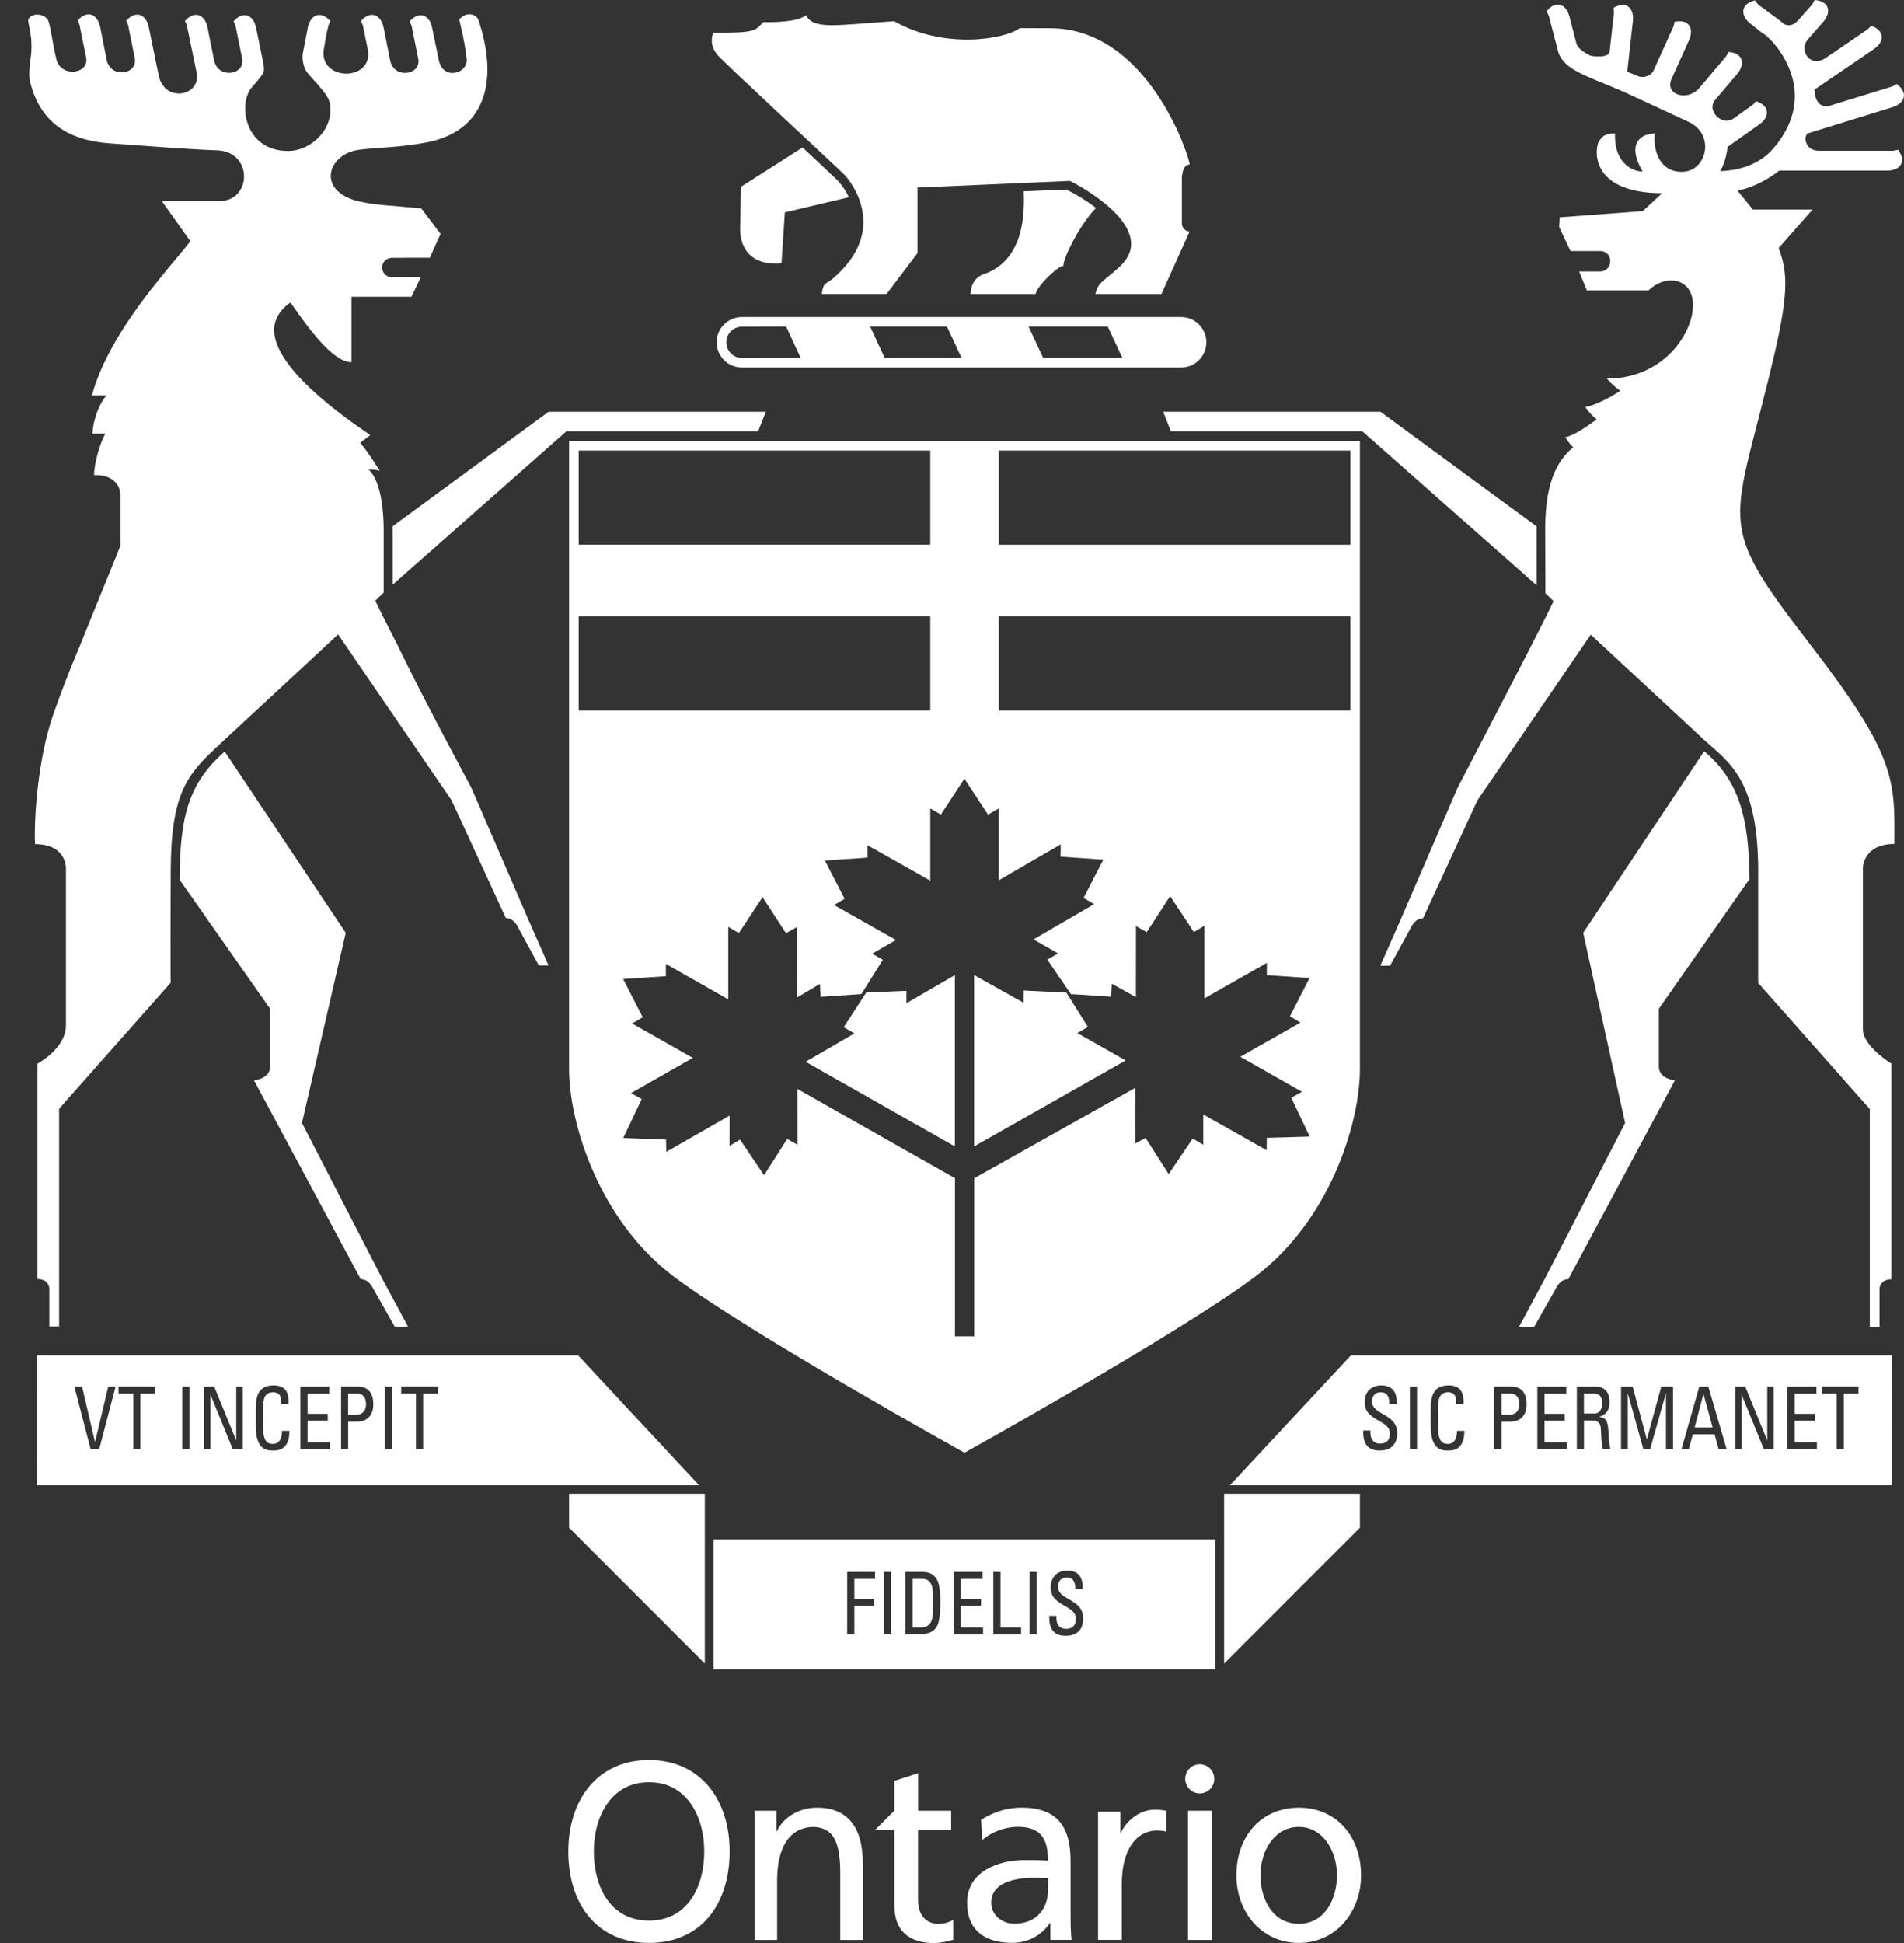
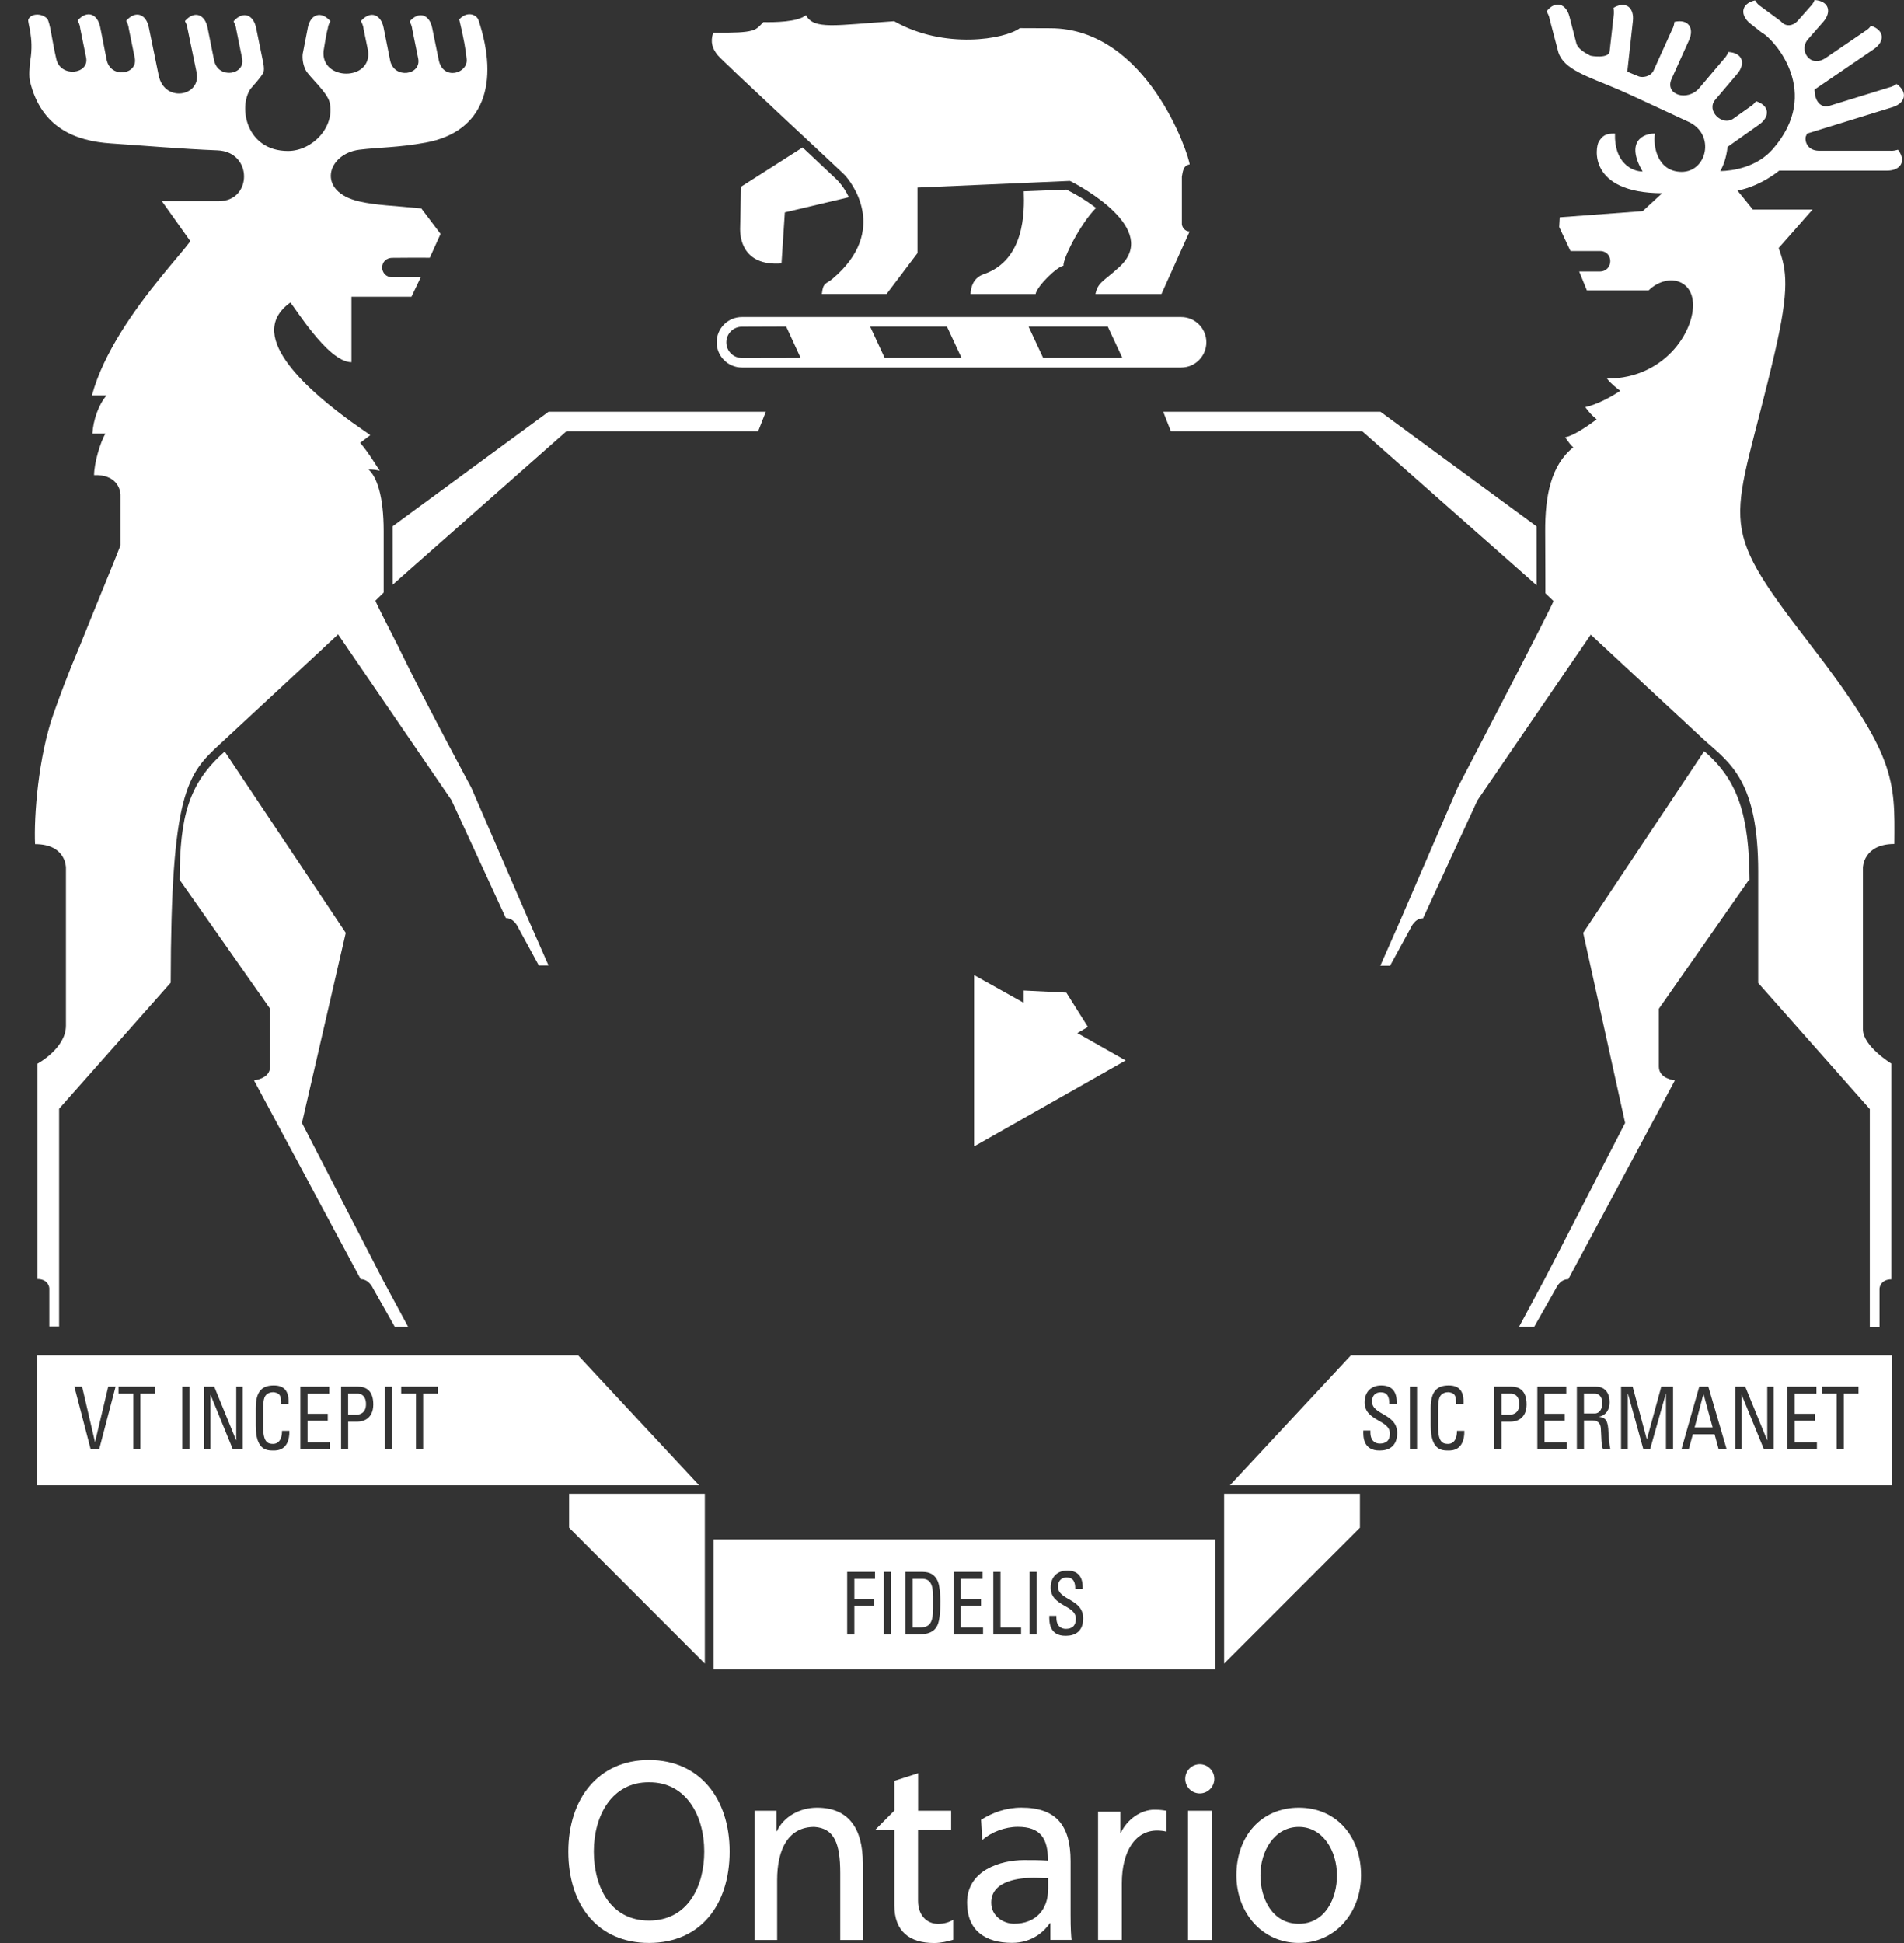
<svg xmlns="http://www.w3.org/2000/svg" shape-rendering="geometricPrecision" width="49" height="50" viewBox="0 0 49 50" fill="none">
  <rect x="0" y="0" width="49" height="50" fill="#333333" stroke="none" />
  <path d="M27.031 0.726C26.836 0.724 26.681 0.723 26.246 0.723C25.868 1.009 24.301 1.28 23.011 0.545C21.49 0.646 20.948 0.771 20.741 0.39C20.533 0.568 19.922 0.575 19.645 0.568C19.436 0.778 19.475 0.854 18.355 0.84C18.272 1.087 18.339 1.258 18.47 1.42C18.602 1.584 21.568 4.33 21.729 4.494C21.891 4.655 22.91 5.926 21.42 7.179C21.261 7.312 21.181 7.263 21.151 7.565H22.817L23.612 6.513V4.826L27.535 4.655C27.806 4.787 29.86 5.896 28.816 6.862C28.408 7.241 28.254 7.257 28.192 7.567H29.89L30.616 5.956C30.487 5.956 30.423 5.841 30.416 5.771V4.542C30.439 4.447 30.439 4.253 30.616 4.232C30.602 4.002 29.534 0.73 27.031 0.726Z" fill="white" />
  <path d="M21.845 5.075C21.727 4.821 21.584 4.67 21.529 4.616C21.475 4.563 21.117 4.227 20.655 3.794L19.07 4.805L19.047 5.898C19.047 6.052 19.07 6.857 20.112 6.78L20.198 5.465L21.845 5.075Z" fill="white" />
  <path d="M28.206 5.351C27.888 5.106 27.591 4.951 27.444 4.878L26.347 4.922C26.367 5.458 26.372 6.695 25.316 7.056C25.023 7.158 24.984 7.428 24.977 7.567H26.651C26.69 7.357 27.213 6.855 27.368 6.839C27.355 6.652 27.792 5.773 28.206 5.351Z" fill="white" />
  <path d="M14.117 10.596L10.104 13.543L10.105 15.047L14.576 11.099H19.511L19.708 10.596H14.117Z" fill="white" />
-   <path d="M0.961 32.914C1.255 32.914 1.269 33.147 1.269 33.147V34.135H1.521V32.914V28.532L4.393 25.288C4.393 25.288 4.383 25.096 4.393 22.432C4.4 20.389 4.816 19.924 5.659 19.149L8.302 16.696L8.33 16.668L8.701 16.324L8.937 16.668L8.955 16.696L11.619 20.59L13.018 23.624H13.021C13.229 23.624 13.33 23.858 13.33 23.858L13.866 24.843H14.116L13.58 23.624L12.128 20.266C12.128 20.266 10.976 18.136 10.277 16.696C10.274 16.687 10.268 16.678 10.265 16.668C9.913 15.981 9.654 15.468 9.663 15.456L9.874 15.249C9.874 14.902 9.874 14.6 9.874 13.667C9.874 12.769 9.7 12.274 9.484 12.08C9.608 12.08 9.69 12.094 9.775 12.112C9.722 12.048 9.496 11.656 9.269 11.395C9.427 11.272 9.528 11.203 9.528 11.194C9.29 11.023 7.121 9.629 7.057 8.544C7.041 8.268 7.159 8.006 7.474 7.784C7.569 7.905 7.778 8.227 8.034 8.544C8.348 8.934 8.731 9.32 9.045 9.32V8.544V7.636H10.589L10.829 7.134C10.481 7.133 10.412 7.134 10.103 7.136C9.753 7.138 9.739 6.634 10.105 6.636C10.417 6.636 10.597 6.629 11.06 6.634L11.338 6.019L10.843 5.364C10.124 5.291 9.691 5.284 9.257 5.186C8.126 4.933 8.419 3.958 9.246 3.853C9.741 3.791 10.238 3.801 10.955 3.67C12.459 3.392 12.852 2.143 12.315 0.518C12.27 0.383 12.033 0.267 11.818 0.498C11.942 1.018 11.983 1.269 12.009 1.518C12.049 1.892 11.404 2.082 11.292 1.548L11.122 0.717C11.056 0.386 10.792 0.267 10.542 0.55C10.604 0.664 10.605 0.728 10.607 0.739L10.763 1.509C10.845 1.933 10.146 2.043 10.041 1.559L9.871 0.707C9.803 0.377 9.539 0.256 9.288 0.541C9.351 0.655 9.352 0.717 9.354 0.73C9.37 0.806 9.468 1.28 9.473 1.312C9.571 2.091 8.263 2.086 8.326 1.317C8.332 1.271 8.406 0.813 8.437 0.731C8.438 0.721 8.44 0.657 8.502 0.543C8.252 0.26 7.987 0.379 7.922 0.708L7.79 1.388C7.778 1.502 7.794 1.667 7.87 1.81C7.959 1.975 8.424 2.374 8.483 2.637C8.626 3.271 8.039 3.885 7.411 3.885C6.342 3.885 6.127 2.769 6.445 2.29C6.461 2.267 6.763 1.942 6.784 1.849C6.809 1.756 6.77 1.589 6.763 1.557L6.591 0.715C6.523 0.384 6.259 0.265 6.01 0.548C6.072 0.662 6.074 0.726 6.076 0.737L6.232 1.507C6.314 1.931 5.616 2.041 5.511 1.557L5.341 0.707C5.274 0.377 5.009 0.256 4.759 0.541C4.821 0.655 4.823 0.717 4.825 0.73L5.059 1.863C5.188 2.474 4.235 2.661 4.084 1.943L3.829 0.699C3.761 0.37 3.497 0.251 3.247 0.534C3.309 0.648 3.311 0.712 3.312 0.723L3.469 1.495C3.55 1.92 2.853 2.029 2.746 1.545L2.578 0.694C2.51 0.363 2.247 0.244 1.997 0.527C2.059 0.641 2.061 0.703 2.061 0.715L2.217 1.484C2.299 1.91 1.56 2.004 1.449 1.52C1.332 1.016 1.289 0.559 1.211 0.477C1.071 0.333 0.794 0.342 0.728 0.502C0.703 0.585 0.877 0.965 0.781 1.546C0.753 1.724 0.742 1.981 0.771 2.091C1.058 3.287 1.937 3.629 2.854 3.691C3.729 3.75 4.663 3.832 5.597 3.869C6.514 3.906 6.491 5.177 5.634 5.177C5.318 5.177 4.166 5.177 4.166 5.177L4.899 6.207C4.613 6.593 3.774 7.483 3.114 8.547C2.794 9.062 2.517 9.617 2.366 10.174C2.547 10.174 2.586 10.174 2.744 10.174C2.54 10.404 2.396 10.816 2.379 11.158C2.524 11.158 2.586 11.158 2.714 11.158C2.576 11.384 2.421 11.932 2.421 12.226C2.977 12.206 3.094 12.564 3.101 12.726V14.034C2.995 14.317 2.48 15.559 2.027 16.687C2.022 16.696 2.031 16.68 2.027 16.687C1.749 17.339 1.514 17.978 1.379 18.362C0.985 19.476 0.87 21.01 0.902 21.722C1.704 21.722 1.697 22.329 1.697 22.329C1.697 22.329 1.697 25.959 1.697 26.393C1.697 26.977 0.964 27.372 0.964 27.372V32.914H0.961Z" fill="white" />
+   <path d="M0.961 32.914C1.255 32.914 1.269 33.147 1.269 33.147V34.135H1.521V32.914V28.532L4.393 25.288C4.4 20.389 4.816 19.924 5.659 19.149L8.302 16.696L8.33 16.668L8.701 16.324L8.937 16.668L8.955 16.696L11.619 20.59L13.018 23.624H13.021C13.229 23.624 13.33 23.858 13.33 23.858L13.866 24.843H14.116L13.58 23.624L12.128 20.266C12.128 20.266 10.976 18.136 10.277 16.696C10.274 16.687 10.268 16.678 10.265 16.668C9.913 15.981 9.654 15.468 9.663 15.456L9.874 15.249C9.874 14.902 9.874 14.6 9.874 13.667C9.874 12.769 9.7 12.274 9.484 12.08C9.608 12.08 9.69 12.094 9.775 12.112C9.722 12.048 9.496 11.656 9.269 11.395C9.427 11.272 9.528 11.203 9.528 11.194C9.29 11.023 7.121 9.629 7.057 8.544C7.041 8.268 7.159 8.006 7.474 7.784C7.569 7.905 7.778 8.227 8.034 8.544C8.348 8.934 8.731 9.32 9.045 9.32V8.544V7.636H10.589L10.829 7.134C10.481 7.133 10.412 7.134 10.103 7.136C9.753 7.138 9.739 6.634 10.105 6.636C10.417 6.636 10.597 6.629 11.06 6.634L11.338 6.019L10.843 5.364C10.124 5.291 9.691 5.284 9.257 5.186C8.126 4.933 8.419 3.958 9.246 3.853C9.741 3.791 10.238 3.801 10.955 3.67C12.459 3.392 12.852 2.143 12.315 0.518C12.27 0.383 12.033 0.267 11.818 0.498C11.942 1.018 11.983 1.269 12.009 1.518C12.049 1.892 11.404 2.082 11.292 1.548L11.122 0.717C11.056 0.386 10.792 0.267 10.542 0.55C10.604 0.664 10.605 0.728 10.607 0.739L10.763 1.509C10.845 1.933 10.146 2.043 10.041 1.559L9.871 0.707C9.803 0.377 9.539 0.256 9.288 0.541C9.351 0.655 9.352 0.717 9.354 0.73C9.37 0.806 9.468 1.28 9.473 1.312C9.571 2.091 8.263 2.086 8.326 1.317C8.332 1.271 8.406 0.813 8.437 0.731C8.438 0.721 8.44 0.657 8.502 0.543C8.252 0.26 7.987 0.379 7.922 0.708L7.79 1.388C7.778 1.502 7.794 1.667 7.87 1.81C7.959 1.975 8.424 2.374 8.483 2.637C8.626 3.271 8.039 3.885 7.411 3.885C6.342 3.885 6.127 2.769 6.445 2.29C6.461 2.267 6.763 1.942 6.784 1.849C6.809 1.756 6.77 1.589 6.763 1.557L6.591 0.715C6.523 0.384 6.259 0.265 6.01 0.548C6.072 0.662 6.074 0.726 6.076 0.737L6.232 1.507C6.314 1.931 5.616 2.041 5.511 1.557L5.341 0.707C5.274 0.377 5.009 0.256 4.759 0.541C4.821 0.655 4.823 0.717 4.825 0.73L5.059 1.863C5.188 2.474 4.235 2.661 4.084 1.943L3.829 0.699C3.761 0.37 3.497 0.251 3.247 0.534C3.309 0.648 3.311 0.712 3.312 0.723L3.469 1.495C3.55 1.92 2.853 2.029 2.746 1.545L2.578 0.694C2.51 0.363 2.247 0.244 1.997 0.527C2.059 0.641 2.061 0.703 2.061 0.715L2.217 1.484C2.299 1.91 1.56 2.004 1.449 1.52C1.332 1.016 1.289 0.559 1.211 0.477C1.071 0.333 0.794 0.342 0.728 0.502C0.703 0.585 0.877 0.965 0.781 1.546C0.753 1.724 0.742 1.981 0.771 2.091C1.058 3.287 1.937 3.629 2.854 3.691C3.729 3.75 4.663 3.832 5.597 3.869C6.514 3.906 6.491 5.177 5.634 5.177C5.318 5.177 4.166 5.177 4.166 5.177L4.899 6.207C4.613 6.593 3.774 7.483 3.114 8.547C2.794 9.062 2.517 9.617 2.366 10.174C2.547 10.174 2.586 10.174 2.744 10.174C2.54 10.404 2.396 10.816 2.379 11.158C2.524 11.158 2.586 11.158 2.714 11.158C2.576 11.384 2.421 11.932 2.421 12.226C2.977 12.206 3.094 12.564 3.101 12.726V14.034C2.995 14.317 2.48 15.559 2.027 16.687C2.022 16.696 2.031 16.68 2.027 16.687C1.749 17.339 1.514 17.978 1.379 18.362C0.985 19.476 0.87 21.01 0.902 21.722C1.704 21.722 1.697 22.329 1.697 22.329C1.697 22.329 1.697 25.959 1.697 26.393C1.697 26.977 0.964 27.372 0.964 27.372V32.914H0.961Z" fill="white" />
  <path d="M6.951 25.959C6.951 25.959 6.951 27.123 6.951 27.449C6.951 27.762 6.537 27.801 6.537 27.801L9.283 32.919H9.29C9.498 32.919 9.599 33.152 9.599 33.152L10.158 34.14H10.501L9.844 32.919L7.771 28.897L8.898 24.005L5.792 19.353L5.79 19.334C4.846 20.159 4.631 21.012 4.622 22.639L6.951 25.959Z" fill="white" />
  <path d="M39.544 13.545L35.527 10.596H29.936L30.133 11.099H35.06L39.545 15.061L39.544 13.545Z" fill="white" />
  <path d="M45.364 0.851C45.656 1.027 46.904 2.374 45.623 3.837C45.216 4.301 44.606 4.396 44.27 4.403C44.336 4.292 44.425 4.088 44.46 3.78L45.273 3.205C45.548 3.011 45.553 2.721 45.193 2.605C45.115 2.707 45.056 2.733 45.048 2.741L44.604 3.056C44.316 3.25 43.903 2.847 44.142 2.568L44.71 1.899C44.925 1.643 44.858 1.36 44.48 1.338C44.43 1.458 44.382 1.497 44.375 1.506L43.729 2.269C43.425 2.62 42.829 2.442 43.021 2.025L43.466 1.038C43.606 0.731 43.461 0.479 43.092 0.562C43.078 0.69 43.04 0.742 43.035 0.753L42.552 1.822C42.469 1.979 42.27 2 42.178 1.968C42.082 1.929 41.993 1.894 41.879 1.844L42.023 0.539C42.06 0.205 41.847 0.009 41.523 0.201C41.547 0.329 41.528 0.39 41.528 0.4L41.423 1.331C41.393 1.507 40.971 1.449 40.925 1.431C40.758 1.345 40.61 1.246 40.571 1.126L40.39 0.425C40.307 0.1 40.033 -0.005 39.801 0.292C39.868 0.402 39.876 0.464 39.877 0.477L40.106 1.349C40.254 1.792 40.837 1.959 41.654 2.305C41.849 2.386 43.003 2.927 43.456 3.136C44.155 3.458 43.928 4.429 43.271 4.422C42.644 4.415 42.538 3.741 42.591 3.438C42.289 3.431 41.824 3.641 42.273 4.413C41.995 4.413 41.539 4.18 41.562 3.438C41.315 3.431 41.24 3.499 41.148 3.641C41.054 3.785 40.861 4.963 42.776 4.972L42.275 5.433L40.14 5.592L40.126 5.841L40.417 6.46H41.173C41.535 6.46 41.528 6.987 41.166 6.987C40.648 6.987 40.641 6.987 40.641 6.987L40.839 7.474H42.424C42.856 7.056 43.468 7.154 43.559 7.704C43.676 8.402 42.914 9.743 41.356 9.743C41.468 9.882 41.61 9.991 41.698 10.057C41.443 10.227 41.107 10.405 40.798 10.478C40.93 10.649 40.949 10.669 41.091 10.792C40.809 11 40.472 11.222 40.277 11.252C40.373 11.381 40.426 11.464 40.49 11.511C39.907 11.975 39.762 12.778 39.766 13.676C39.771 14.586 39.771 15.139 39.771 15.267L39.978 15.465C40.002 15.504 37.511 20.273 37.511 20.273L36.061 23.631L35.523 24.851H35.774L36.312 23.865C36.312 23.865 36.411 23.631 36.619 23.631H36.622L38.021 20.597L40.939 16.331L43.873 19.056C44.528 19.64 45.248 20.097 45.248 22.439C45.248 25.101 45.248 25.295 45.248 25.295L48.12 28.54V32.921V34.142H48.37V33.154C48.37 33.154 48.386 32.921 48.679 32.921H48.676V27.37C48.676 27.37 47.943 26.922 47.943 26.489C47.943 26.055 47.943 22.327 47.943 22.327C47.943 22.327 47.95 21.718 48.752 21.718C48.768 20.046 48.789 19.435 46.56 16.549C44.068 13.32 44.622 13.605 45.674 9.076C46.058 7.423 45.981 6.948 45.774 6.383L46.647 5.392H45.11L44.716 4.905C45.333 4.78 45.788 4.39 45.788 4.39H48.567C48.903 4.39 49.073 4.155 48.846 3.853C48.724 3.89 48.66 3.88 48.651 3.88H46.814C46.459 3.874 46.444 3.559 46.476 3.506C46.487 3.484 46.496 3.461 46.505 3.438L48.706 2.758C49.025 2.659 49.117 2.381 48.81 2.162C48.704 2.235 48.642 2.242 48.629 2.246L47.084 2.723C46.78 2.808 46.707 2.465 46.707 2.413C46.705 2.378 46.702 2.342 46.697 2.306L48.223 1.264C48.502 1.075 48.511 0.783 48.152 0.662C48.072 0.765 48.015 0.788 48.005 0.795L46.986 1.49C46.578 1.765 46.271 1.281 46.542 0.995L46.92 0.564C47.142 0.31 47.075 0.027 46.7 0C46.649 0.119 46.597 0.157 46.59 0.167L46.255 0.546C46.129 0.673 45.978 0.676 45.878 0.594C45.861 0.578 45.843 0.561 45.82 0.539L45.3 0.155C45.289 0.148 45.234 0.117 45.165 0.009C44.797 0.098 44.78 0.388 45.039 0.602L45.362 0.856" fill="white" />
  <path d="M45.025 22.647C45.014 20.996 44.735 20.078 43.862 19.334L43.857 19.332L40.744 24.005L41.823 28.897L39.751 32.919L39.095 34.14H39.485L40.044 33.152C40.044 33.152 40.144 32.919 40.353 32.919H40.36L43.104 27.801C43.104 27.801 42.691 27.764 42.691 27.449C42.691 27.123 42.691 25.959 42.691 25.959L45.009 22.642L45.025 22.647Z" fill="white" />
  <path d="M30.398 8.158H19.093C18.735 8.158 18.444 8.448 18.444 8.807C18.444 9.165 18.733 9.457 19.093 9.457H30.398C30.756 9.457 31.046 9.165 31.046 8.807C31.046 8.45 30.755 8.158 30.398 8.158ZM19.093 9.211C18.872 9.211 18.692 9.032 18.692 8.809C18.692 8.587 18.872 8.407 19.093 8.407L20.233 8.403L20.604 9.208L19.093 9.211ZM22.767 9.208L22.393 8.403H24.37L24.745 9.208H22.767ZM26.845 9.208L26.47 8.403H28.509L28.884 9.208H26.845Z" fill="white" />
-   <path d="M14.646 11.347V25.715V27.511C14.646 28.904 15.418 31.414 17.363 32.868C19.308 34.323 24.821 37.383 24.821 37.383C24.821 37.383 30.334 34.323 32.281 32.868C34.226 31.414 34.998 28.904 34.998 27.511V25.715V11.347H14.646ZM14.892 11.594H23.941V14.016H14.892V11.594ZM14.892 15.86H23.941V18.284H14.892V15.86ZM32.602 29.28L32.597 29.599L30.966 28.678V28.767V29.458L30.694 29.298L30.077 30.214L29.482 29.282L29.214 29.429L29.216 27.993L29.214 27.995L25.071 30.321V30.424V34.387H24.576V30.424L24.578 30.321L20.528 28.025L20.524 28.023L20.526 29.458L20.258 29.31L19.663 30.243L19.046 29.326L18.774 29.488L18.776 28.798L18.774 28.709L17.148 29.641L17.141 29.324L16.039 29.284L16.515 28.283L16.238 28.13L17.83 27.223L16.268 26.338L16.541 26.178L16.037 25.194L17.137 25.121L17.136 24.804L18.742 25.717V23.85L19.015 24.011L19.624 23.087L20.228 24.014L20.503 23.858L20.505 25.552V25.673L21.101 25.319L21.119 25.653L22.018 25.591L22.169 25.58L22.72 24.698L22.445 24.541L22.982 24.233L23.057 24.189L21.465 23.29L21.736 23.128L21.229 22.145L22.329 22.069L22.326 21.75L23.941 22.662V20.804L24.214 20.962L24.819 20.037L25.426 20.962L25.701 20.804V22.654L27.297 21.729L27.294 22.046L28.394 22.122L27.886 23.107L28.158 23.267L26.601 24.171L26.692 24.228L27.23 24.535L26.954 24.694L27.56 25.584L27.686 25.589L28.595 25.649L28.612 25.315L29.233 25.66L29.232 25.525L29.235 23.829L29.51 23.987L30.114 23.06L30.723 23.984L30.996 23.824V25.691L32.604 24.777L32.601 25.094L33.701 25.169L33.197 26.153L33.468 26.315L31.919 27.194L33.508 28.095L33.231 28.248L33.706 29.248L32.602 29.28ZM34.752 18.284H25.703V15.86H34.752V18.284ZM34.752 14.018H25.703V11.594H34.752V14.018Z" fill="white" />
-   <path d="M23.328 25.497L22.437 25.534L22.297 25.536L21.713 26.434L21.988 26.593L20.735 27.322L20.804 27.363L24.469 29.442L24.574 29.499V25.096V25.093L23.328 25.815V25.497Z" fill="white" />
  <path d="M27.998 26.427L27.443 25.544L27.178 25.53L26.346 25.489V25.806L25.07 25.093L25.068 25.096V29.499L25.173 29.442L28.838 27.363L28.969 27.289L27.725 26.584L27.998 26.427Z" fill="white" />
  <path d="M19.418 46.596H19.981V47.124H19.993C20.165 46.747 20.586 46.517 21.024 46.517C21.841 46.517 22.205 47.053 22.205 47.945V49.922H21.624V48.201C21.624 47.425 21.464 47.046 20.957 47.012C20.295 47.012 20 47.574 20 48.382V49.922H19.42V46.596H19.418Z" fill="white" />
  <path d="M27.577 49.92C27.565 49.822 27.552 49.646 27.552 49.267V47.891C27.552 46.984 27.189 46.516 26.287 46.516C25.884 46.516 25.54 46.645 25.248 46.829L25.279 47.35C25.513 47.142 25.866 47.01 26.193 47.01C26.775 47.01 26.97 47.304 26.97 47.879C26.741 47.866 26.581 47.866 26.352 47.866C25.754 47.866 24.888 48.126 24.888 48.961C24.888 49.685 25.364 49.996 26.044 49.996C26.574 49.996 26.883 49.69 27.02 49.489H27.032V49.92H27.577ZM26.972 48.63C26.972 49.124 26.668 49.504 26.095 49.504C25.829 49.504 25.509 49.313 25.509 48.961C25.509 48.375 26.289 48.322 26.603 48.322C26.727 48.322 26.849 48.334 26.974 48.334V48.63H26.972Z" fill="white" />
  <path d="M30.014 47.131C29.933 47.112 29.849 47.105 29.775 47.105C29.228 47.105 28.871 47.626 28.871 48.461V49.92H28.259V46.621H28.832V47.163H28.845C29.008 46.818 29.358 46.569 29.709 46.569C29.844 46.569 29.927 46.58 30.014 46.596V47.131Z" fill="white" />
  <path d="M33.426 46.517C32.462 46.517 31.819 47.247 31.819 48.258C31.819 49.212 32.474 49.998 33.426 49.998C34.372 49.998 35.027 49.21 35.027 48.258C35.027 47.247 34.384 46.517 33.426 46.517ZM33.426 49.505C32.739 49.505 32.437 48.852 32.437 48.258C32.437 47.626 32.801 47.012 33.426 47.012C34.043 47.012 34.407 47.626 34.407 48.258C34.409 48.85 34.105 49.505 33.426 49.505Z" fill="white" />
  <path d="M24.48 46.596H23.628V45.631L23.017 45.827V46.592L22.519 47.092H23.017V49.035C23.017 49.699 23.406 50 24.038 50C24.219 50 24.398 49.956 24.531 49.916V49.404C24.441 49.457 24.313 49.507 24.141 49.507C23.86 49.507 23.626 49.297 23.626 48.913V47.092H24.478V46.596H24.48Z" fill="white" />
  <path d="M31.183 46.596H30.573V49.922H31.183V46.596Z" fill="white" />
  <path d="M30.877 46.151C31.082 46.151 31.251 45.983 31.251 45.775C31.251 45.569 31.082 45.4 30.877 45.4C30.671 45.4 30.502 45.567 30.502 45.775C30.502 45.983 30.669 46.151 30.877 46.151Z" fill="white" />
  <path d="M16.702 45.291C15.392 45.291 14.626 46.295 14.626 47.646C14.626 49.027 15.385 49.998 16.702 49.998C18.019 49.998 18.777 49.027 18.777 47.646C18.779 46.295 18.012 45.291 16.702 45.291ZM16.702 49.423C15.706 49.423 15.282 48.55 15.282 47.644C15.282 46.718 15.751 45.857 16.702 45.864C17.654 45.857 18.124 46.718 18.124 47.644C18.124 48.55 17.698 49.423 16.702 49.423Z" fill="white" />
  <path d="M18.366 42.958H31.276V39.614H18.366V42.958ZM27.004 41.582H27.187V41.629C27.187 41.848 27.311 41.917 27.43 41.917C27.578 41.917 27.688 41.848 27.688 41.655C27.688 41.298 27.04 41.34 27.04 40.855C27.04 40.57 27.223 40.417 27.464 40.417C27.728 40.417 27.876 40.561 27.863 40.888H27.672C27.673 40.712 27.624 40.595 27.45 40.595C27.34 40.595 27.228 40.659 27.228 40.831C27.228 41.186 27.876 41.134 27.876 41.647C27.876 41.985 27.666 42.095 27.428 42.095C27.001 42.099 27.001 41.736 27.004 41.582ZM26.495 40.451H26.679V42.059H26.495V40.451ZM25.563 40.451H25.748V41.881H26.278V42.061H25.563V40.451ZM24.542 40.451H25.288V40.629H24.727V41.146H25.247V41.324H24.727V41.881H25.299V42.061H24.542V40.451ZM23.303 40.451H23.747C23.932 40.451 24.063 40.524 24.136 40.696C24.195 40.831 24.2 41.154 24.2 41.203C24.2 41.547 24.172 41.746 24.111 41.853C24.033 41.992 23.887 42.059 23.636 42.059H23.303V40.451ZM22.748 40.451H22.933V42.059H22.748V40.451ZM21.802 40.451H22.519V40.629H21.987V41.146H22.491V41.324H21.987V42.061H21.802V40.451Z" fill="white" />
  <path d="M9.215 35.861H8.959V36.406H9.161C9.238 36.406 9.419 36.382 9.419 36.132C9.419 35.886 9.254 35.861 9.215 35.861Z" fill="white" />
  <path d="M14.878 34.877H0.957L0.956 38.221H17.991L14.878 34.877ZM2.553 37.294H2.333L1.914 35.683H2.113L2.443 37.101H2.448L2.785 35.683H2.974L2.553 37.294ZM3.992 35.861H3.613V37.292H3.43V35.861H3.05V35.681H3.994V35.861H3.992ZM4.876 37.294H4.692V35.683H4.876V37.294ZM6.243 37.294H5.991L5.421 35.898H5.416V37.294H5.253V35.683H5.514L6.076 37.062H6.08V35.683H6.245V37.294H6.243ZM7.038 37.327C6.859 37.327 6.582 37.313 6.582 36.688V36.235C6.582 35.779 6.763 35.651 7.047 35.651C7.333 35.651 7.443 35.816 7.425 36.128H7.235C7.237 36.037 7.232 35.945 7.193 35.895C7.155 35.843 7.068 35.825 7.031 35.825C6.878 35.825 6.82 35.927 6.813 35.948C6.807 35.968 6.772 36.007 6.772 36.285V36.715C6.772 37.11 6.887 37.157 7.029 37.157C7.086 37.157 7.257 37.133 7.258 36.82H7.448C7.454 37.327 7.132 37.327 7.038 37.327ZM8.487 37.294H7.73V35.683H8.474V35.863H7.915V36.381H8.435V36.559H7.915V37.117H8.488V37.294H8.487ZM9.202 36.584H8.96V37.292H8.778V35.681H9.205C9.399 35.681 9.607 35.761 9.607 36.142C9.605 36.509 9.349 36.584 9.202 36.584ZM10.091 37.294H9.906V35.683H10.091V37.294ZM11.27 35.861H10.89V37.292H10.705V35.861H10.325V35.681H11.27V35.861Z" fill="white" />
  <path d="M14.646 39.313L18.139 42.809V38.44H14.646V39.313Z" fill="white" />
  <path d="M43.838 35.873L43.612 36.733H44.075L43.841 35.873H43.838Z" fill="white" />
  <path d="M41.042 35.861H40.763V36.373H41.04C41.171 36.373 41.235 36.247 41.235 36.106C41.237 35.991 41.184 35.861 41.042 35.861Z" fill="white" />
  <path d="M48.687 34.877H34.766L31.653 38.221H48.688L48.687 34.877ZM35.508 37.327C35.08 37.331 35.08 36.97 35.086 36.813H35.268V36.861C35.268 37.08 35.393 37.149 35.511 37.149C35.659 37.149 35.769 37.082 35.769 36.888C35.769 36.532 35.119 36.573 35.119 36.087C35.119 35.802 35.302 35.651 35.545 35.651C35.81 35.651 35.957 35.793 35.945 36.121H35.753C35.756 35.945 35.705 35.827 35.531 35.827C35.421 35.827 35.309 35.891 35.309 36.064C35.309 36.418 35.957 36.368 35.957 36.879C35.955 37.217 35.746 37.327 35.508 37.327ZM36.468 37.294H36.284V35.683H36.468V37.294ZM37.276 37.327C37.096 37.327 36.82 37.313 36.82 36.688V36.235C36.82 35.779 37.001 35.651 37.285 35.651C37.57 35.651 37.68 35.816 37.663 36.128H37.473C37.475 36.037 37.469 35.945 37.432 35.895C37.395 35.843 37.309 35.825 37.27 35.825C37.12 35.825 37.059 35.927 37.052 35.948C37.047 35.968 37.01 36.007 37.01 36.285V36.715C37.01 37.11 37.127 37.157 37.269 37.157C37.325 37.157 37.494 37.133 37.496 36.82H37.686C37.691 37.327 37.37 37.327 37.276 37.327ZM38.882 36.584H38.641V37.292H38.456V35.681H38.886C39.079 35.681 39.287 35.761 39.287 36.142C39.285 36.509 39.029 36.584 38.882 36.584ZM40.32 37.294H39.564V35.683H40.309V35.863H39.748V36.381H40.268V36.559H39.748V37.117H40.32V37.294ZM41.255 37.294C41.204 37.183 41.214 36.973 41.198 36.758C41.184 36.56 41.042 36.553 40.982 36.553H40.764V37.294H40.581V35.683H41.078C41.335 35.683 41.424 35.884 41.424 36.085C41.424 36.274 41.33 36.42 41.159 36.454V36.459C41.324 36.487 41.385 36.55 41.395 36.874C41.397 36.941 41.417 37.194 41.445 37.294H41.255ZM43.058 37.294H42.874V35.863H42.87L42.466 37.294H42.292L41.896 35.863H41.892V37.294H41.718V35.683H42.017L42.38 37.035H42.384L42.753 35.683H43.057V37.294H43.058ZM44.23 37.294L44.125 36.909H43.566L43.46 37.294H43.273L43.731 35.683H43.965L44.436 37.294H44.23ZM45.646 37.294H45.394L44.825 35.898H44.821V37.294H44.656V35.683H44.915L45.478 37.062H45.481V35.683H45.646V37.294ZM46.757 37.294H46.001V35.683H46.747V35.863H46.186V36.381H46.708V36.559H46.186V37.117H46.759V37.294H46.757ZM47.831 35.861H47.451V37.292H47.267V35.861H46.885V35.681H47.829V35.861H47.831Z" fill="white" />
  <path d="M38.894 35.861H38.641V36.406H38.843C38.917 36.406 39.099 36.382 39.099 36.132C39.099 35.886 38.934 35.861 38.894 35.861Z" fill="white" />
  <path d="M31.503 42.809L34.998 39.313V38.44H31.503V42.809Z" fill="white" />
  <path d="M24.012 41.401V41.075C24.012 40.75 23.923 40.629 23.73 40.629H23.488V41.881H23.662C23.918 41.881 24.012 41.775 24.012 41.401Z" fill="white" />
</svg>